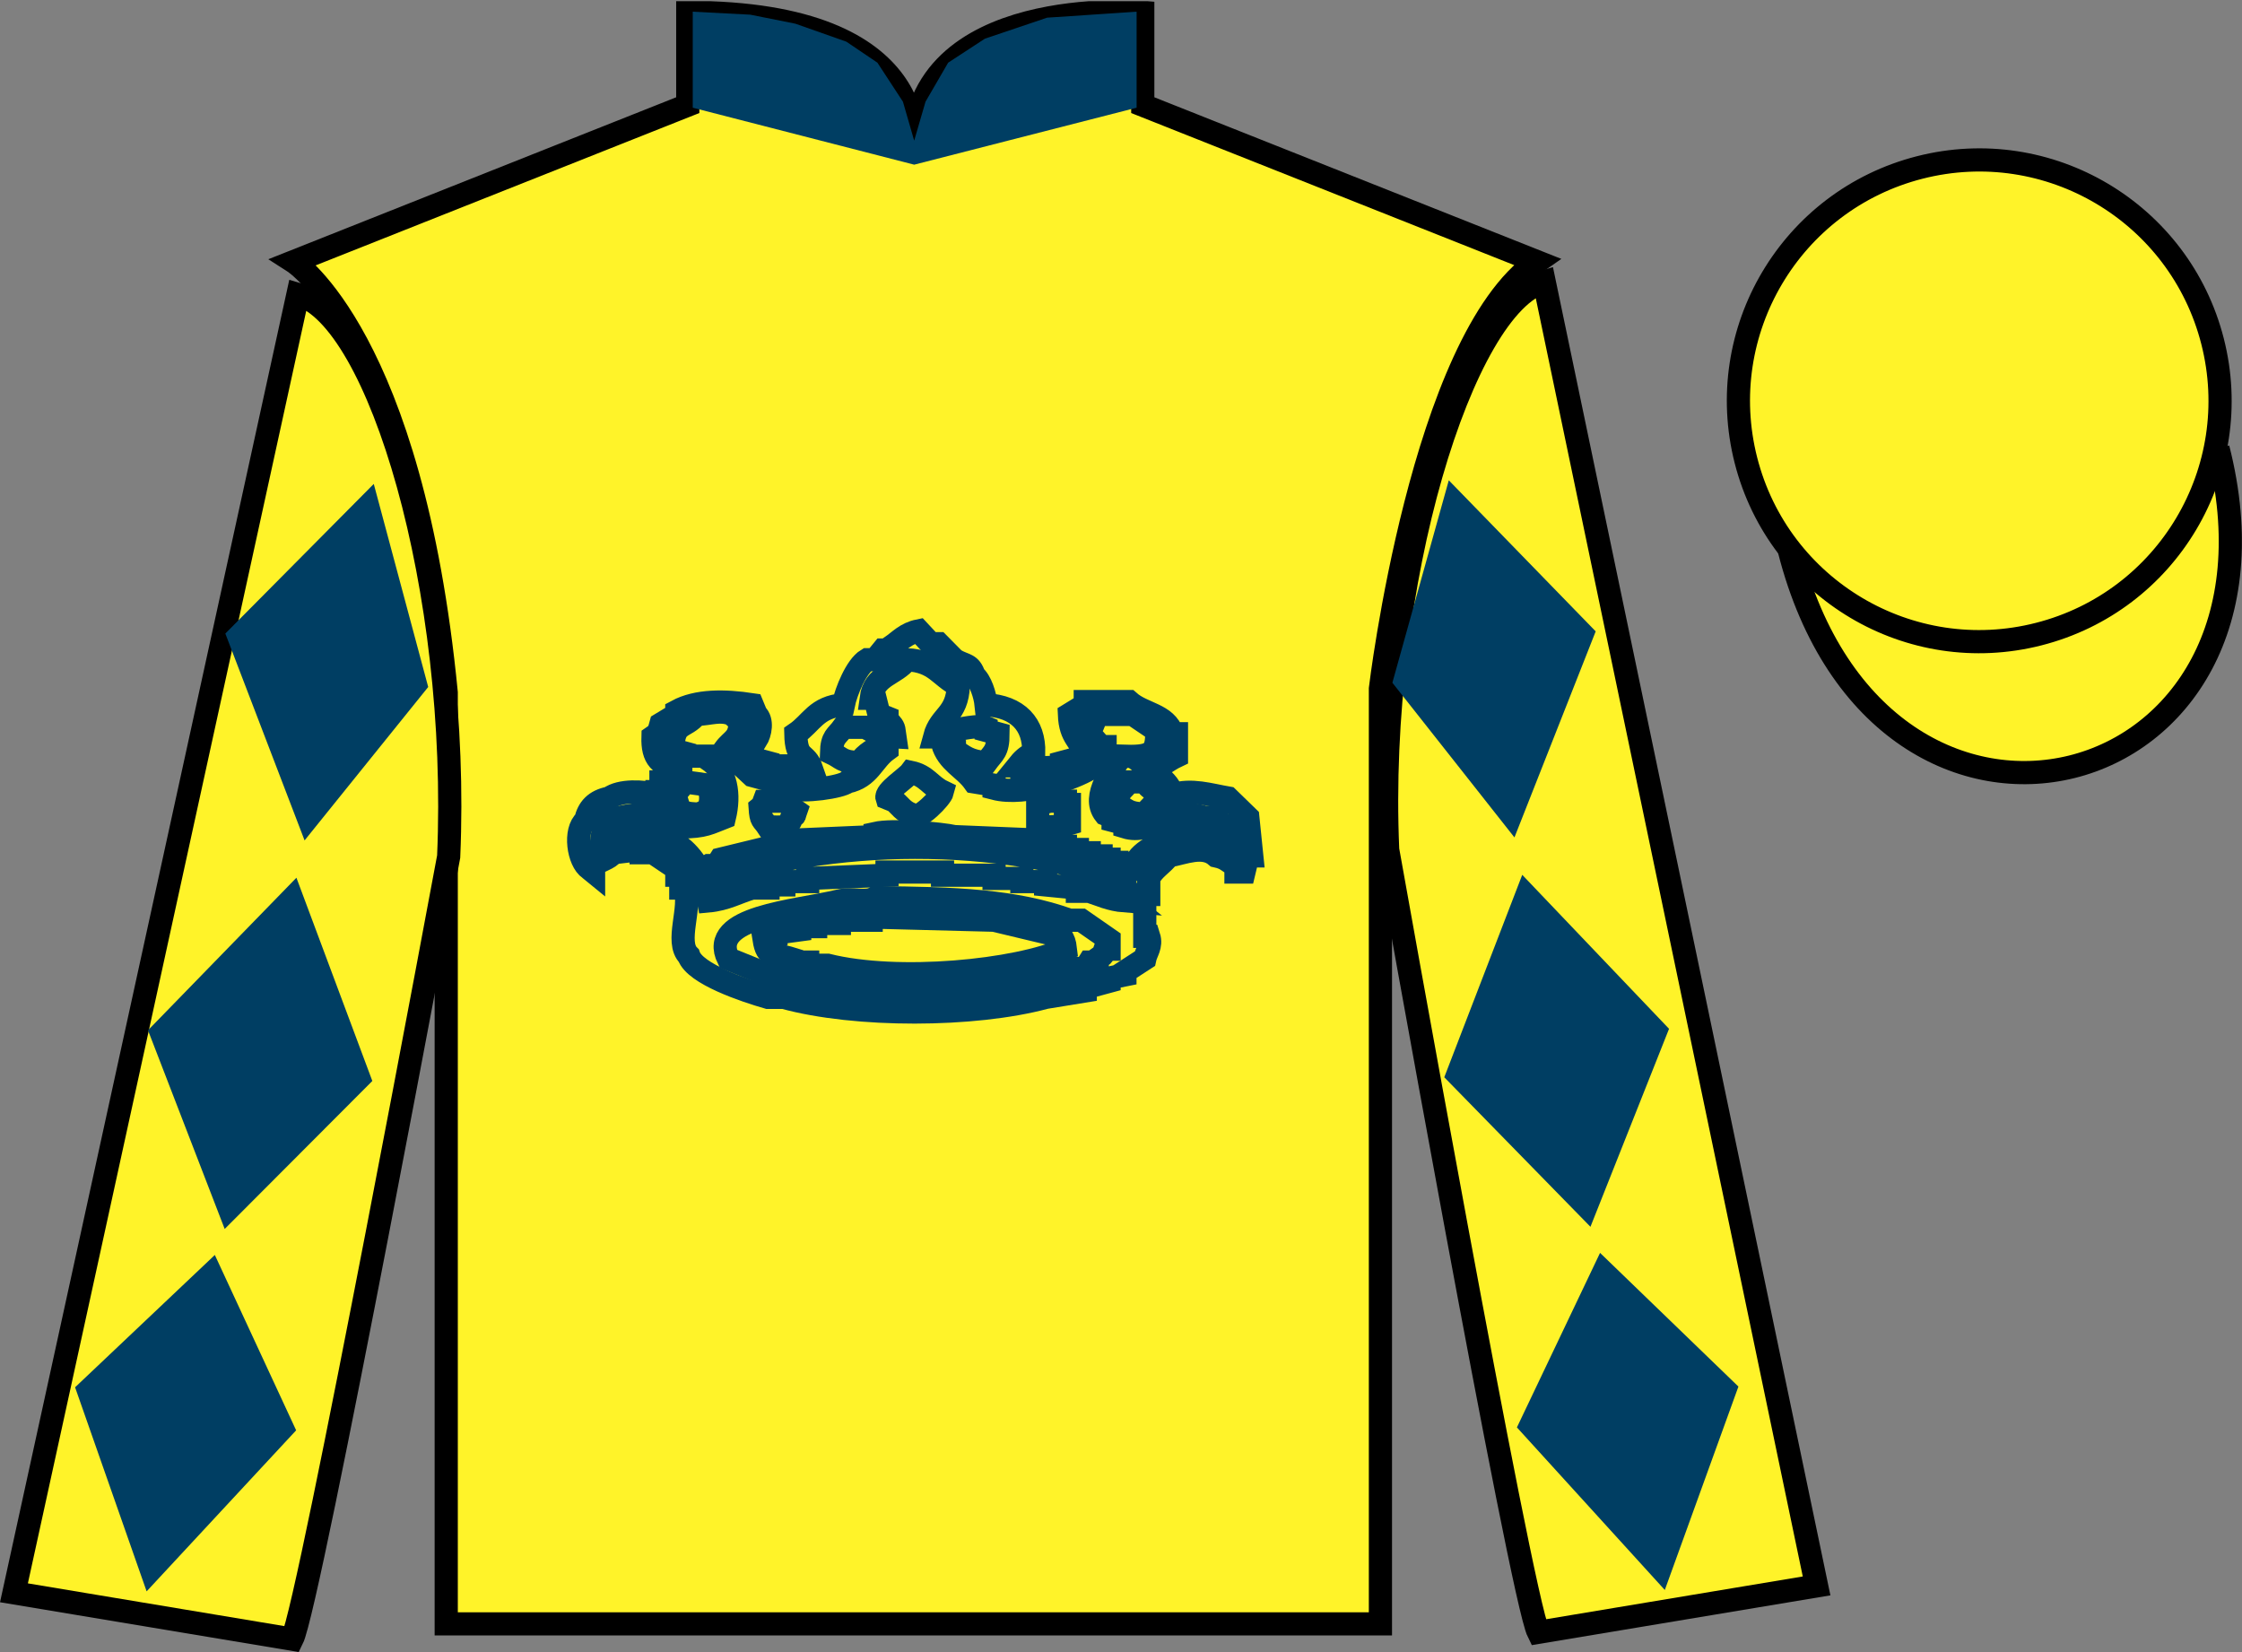
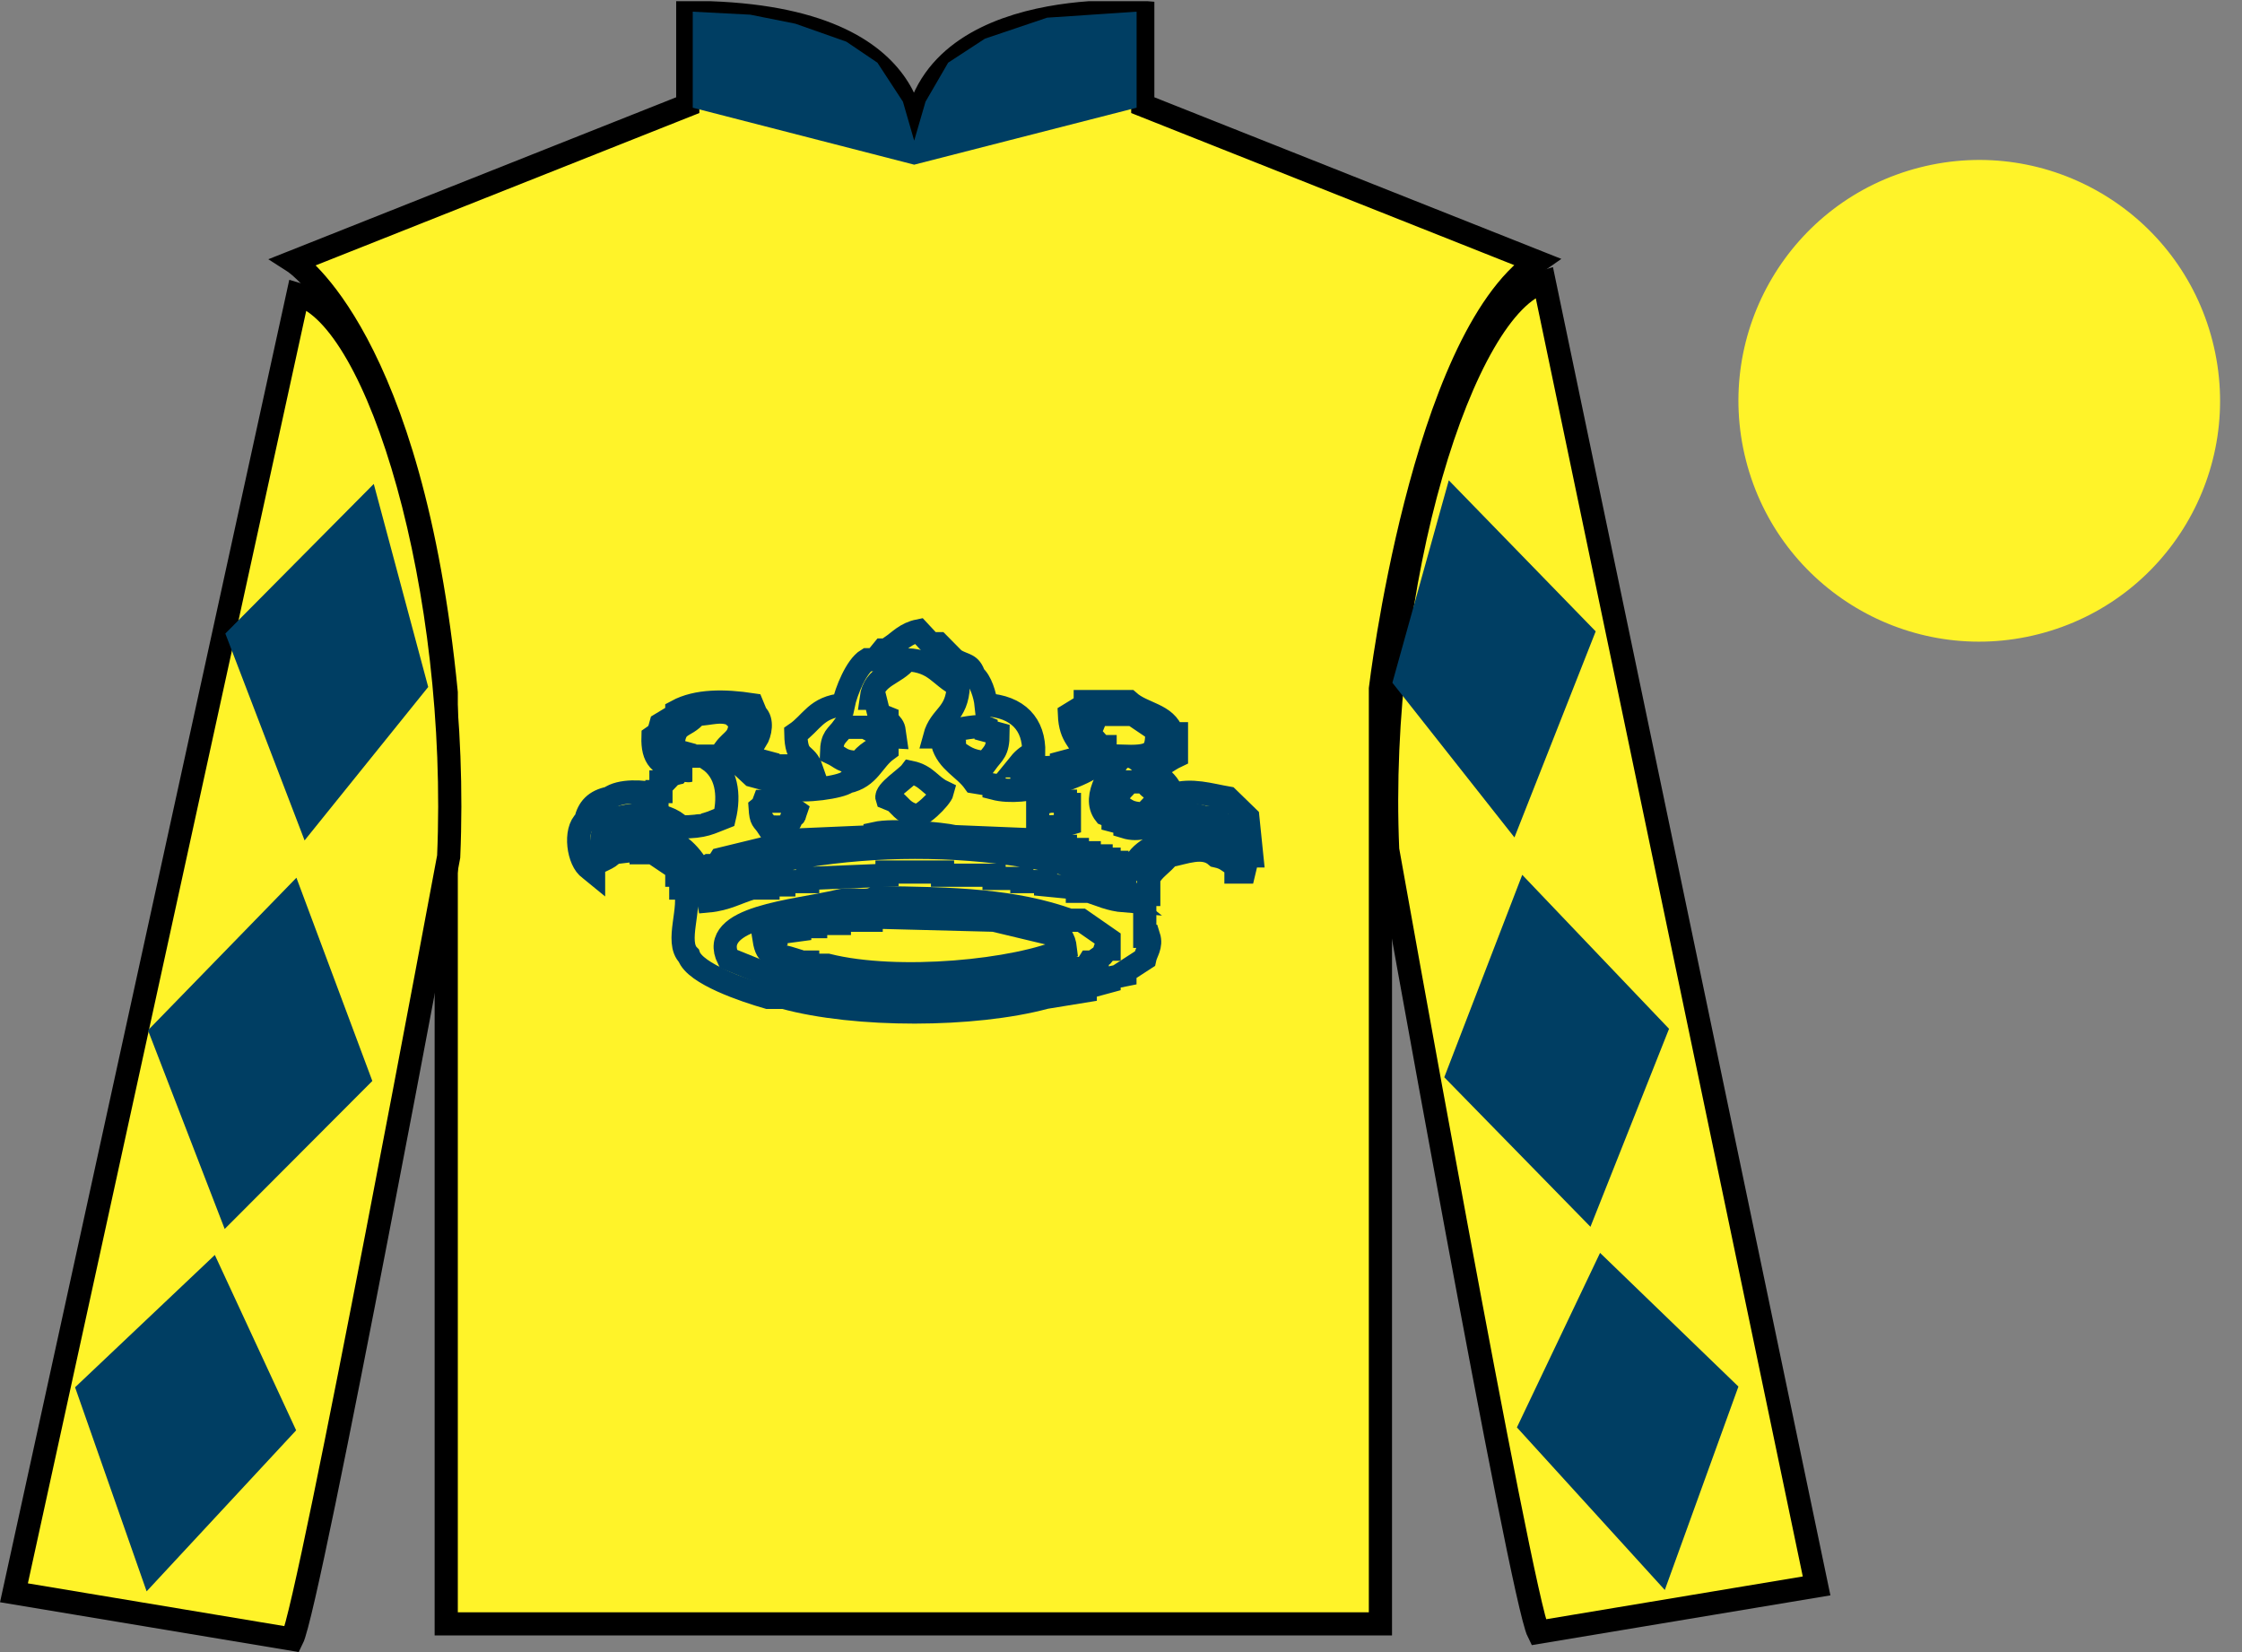
<svg xmlns="http://www.w3.org/2000/svg" width="96.7pt" height="71.25pt" viewBox="0 0 96.7 71.25" version="1.1">
  <rect x="0" y="0" width="96.7" height="71.25" fill="#808080" stroke="none" />
  <defs>
    <clipPath id="clip1">
      <path d="M 0 71.25 L 96.695 71.25 L 96.695 0.051 L 0 0.051 L 0 71.25 Z M 0 71.25 " />
    </clipPath>
  </defs>
  <g id="surface0">
    <g clip-path="url(#clip1)" clip-rule="nonzero">
      <path style=" stroke:none;fill-rule:nonzero;fill:rgb(100%,95.143%,16.359%);fill-opacity:1;" d="M 12.664 11.285 C 12.664 11.285 17.746 14.535 19.246 29.871 C 19.246 29.871 19.246 44.871 19.246 70.035 L 59.539 70.035 L 59.539 29.703 C 59.539 29.703 61.332 14.703 66.289 11.285 L 49.289 4.535 L 49.289 0.535 C 49.289 0.535 39.398 -0.297 39.398 6.535 C 39.398 6.535 40.414 0.535 29.664 0.535 L 29.664 4.535 L 12.664 11.285 " />
      <path style="fill:none;stroke-width:10;stroke-linecap:butt;stroke-linejoin:miter;stroke:rgb(0%,0%,0%);stroke-opacity:1;stroke-miterlimit:4;" d="M 126.641 599.648 C 126.641 599.648 177.461 567.148 192.461 413.789 C 192.461 413.789 192.461 263.789 192.461 12.148 L 595.391 12.148 L 595.391 415.469 C 595.391 415.469 613.32 565.469 662.891 599.648 L 492.891 667.148 L 492.891 707.148 C 492.891 707.148 393.984 715.469 393.984 647.148 C 393.984 647.148 404.141 707.148 296.641 707.148 L 296.641 667.148 L 126.641 599.648 Z M 126.641 599.648 " transform="matrix(0.1,0,0,-0.1,0,71.25)" />
      <path style=" stroke:none;fill-rule:nonzero;fill:rgb(100%,95.143%,16.359%);fill-opacity:1;" d="M 12.602 70.695 C 13.352 69.195 19.352 36.945 19.352 36.945 C 19.852 25.445 16.352 13.695 12.852 12.695 L 0.602 68.695 L 12.602 70.695 " />
      <path style="fill:none;stroke-width:10;stroke-linecap:butt;stroke-linejoin:miter;stroke:rgb(0%,0%,0%);stroke-opacity:1;stroke-miterlimit:4;" d="M 126.016 5.547 C 133.516 20.547 193.516 343.047 193.516 343.047 C 198.516 458.047 163.516 575.547 128.516 585.547 L 6.016 25.547 L 126.016 5.547 Z M 126.016 5.547 " transform="matrix(0.1,0,0,-0.1,0,71.25)" />
      <path style=" stroke:none;fill-rule:nonzero;fill:rgb(100%,95.143%,16.359%);fill-opacity:1;" d="M 78.352 68.398 L 66.602 12.148 C 63.102 13.148 59.352 25.148 59.852 36.648 C 59.852 36.648 65.602 68.898 66.352 70.398 L 78.352 68.398 " />
      <path style="fill:none;stroke-width:10;stroke-linecap:butt;stroke-linejoin:miter;stroke:rgb(0%,0%,0%);stroke-opacity:1;stroke-miterlimit:4;" d="M 783.516 28.516 L 666.016 591.016 C 631.016 581.016 593.516 461.016 598.516 346.016 C 598.516 346.016 656.016 23.516 663.516 8.516 L 783.516 28.516 Z M 783.516 28.516 " transform="matrix(0.1,0,0,-0.1,0,71.25)" />
-       <path style="fill-rule:nonzero;fill:rgb(100%,95.143%,16.359%);fill-opacity:1;stroke-width:10;stroke-linecap:butt;stroke-linejoin:miter;stroke:rgb(0%,0%,0%);stroke-opacity:1;stroke-miterlimit:4;" d="M 771.758 475.195 C 811.484 319.531 995.391 367.148 956.641 519.141 " transform="matrix(0.1,0,0,-0.1,0,71.25)" />
      <path style=" stroke:none;fill-rule:nonzero;fill:rgb(99.094%,72.934%,33.724%);fill-opacity:1;" d="M 85.797 18.977 C 86.734 18.738 87.297 17.789 87.059 16.855 C 86.82 15.922 85.871 15.355 84.934 15.594 C 84 15.832 83.438 16.785 83.676 17.719 C 83.914 18.652 84.863 19.219 85.797 18.977 " />
      <path style="fill:none;stroke-width:10;stroke-linecap:butt;stroke-linejoin:miter;stroke:rgb(0%,0%,0%);stroke-opacity:1;stroke-miterlimit:4;" d="M 857.969 522.734 C 867.344 525.117 872.969 534.609 870.586 543.945 C 868.203 553.281 858.711 558.945 849.336 556.562 C 840 554.18 834.375 544.648 836.758 535.312 C 839.141 525.977 848.633 520.312 857.969 522.734 Z M 857.969 522.734 " transform="matrix(0.1,0,0,-0.1,0,71.25)" />
      <path style=" stroke:none;fill-rule:nonzero;fill:rgb(100%,95.143%,16.359%);fill-opacity:1;" d="M 87.934 27.348 C 93.492 25.93 96.848 20.277 95.43 14.719 C 94.012 9.16 88.355 5.805 82.801 7.223 C 77.242 8.641 73.887 14.297 75.305 19.855 C 76.723 25.41 82.379 28.77 87.934 27.348 " />
-       <path style="fill:none;stroke-width:10;stroke-linecap:butt;stroke-linejoin:miter;stroke:rgb(0%,0%,0%);stroke-opacity:1;stroke-miterlimit:4;" d="M 879.336 439.023 C 934.922 453.203 968.477 509.727 954.297 565.312 C 940.117 620.898 883.555 654.453 828.008 640.273 C 772.422 626.094 738.867 569.531 753.047 513.945 C 767.227 458.398 823.789 424.805 879.336 439.023 Z M 879.336 439.023 " transform="matrix(0.1,0,0,-0.1,0,71.25)" />
      <path style=" stroke:none;fill-rule:nonzero;fill:rgb(100%,95.143%,16.359%);fill-opacity:1;" d="M 42.531 30.395 C 43.898 30.477 44.617 31.234 44.586 32.477 C 44.266 32.613 44.098 32.789 43.902 33.031 C 43.957 33.031 44.016 33.031 44.074 33.031 C 44.074 33.078 44.074 33.121 44.074 33.168 C 44.488 33.051 45.305 33.172 45.781 33.031 C 45.781 32.984 45.781 32.938 45.781 32.891 C 46.125 32.801 46.469 32.707 46.809 32.613 C 46.609 31.867 46.168 31.855 46.125 30.812 C 46.352 30.672 46.582 30.535 46.809 30.395 C 46.809 30.348 46.809 30.301 46.809 30.258 C 47.438 30.258 48.062 30.258 48.691 30.258 C 49.301 30.801 50.297 30.793 50.57 31.645 C 50.629 31.645 50.688 31.645 50.742 31.645 C 50.742 31.969 50.742 32.289 50.742 32.613 C 50.293 32.824 50.164 33.055 49.547 33.168 C 49.742 33.328 49.547 33.223 49.887 33.309 C 50.145 33.672 50.434 33.777 50.57 34.277 C 51.395 34.02 52.191 34.285 52.965 34.418 C 53.25 34.695 53.535 34.973 53.82 35.25 C 53.879 35.805 53.938 36.359 53.992 36.914 C 53.938 36.914 53.879 36.914 53.82 36.914 C 53.766 37.145 53.707 37.375 53.652 37.609 C 53.535 37.609 53.422 37.609 53.309 37.609 C 53.309 37.516 53.309 37.422 53.309 37.332 C 52.945 37.164 52.938 37.02 52.453 36.914 C 51.883 36.422 51.098 36.789 50.402 36.914 C 50.16 37.258 49.719 37.484 49.547 37.887 C 49.547 38.117 49.547 38.348 49.547 38.578 C 49.488 38.578 49.43 38.578 49.375 38.578 C 49.375 39.18 49.375 39.781 49.375 40.383 C 49.43 40.383 49.488 40.383 49.547 40.383 C 49.68 40.801 49.438 41.055 49.375 41.352 C 49.09 41.539 48.805 41.723 48.52 41.906 C 48.52 41.953 48.52 42 48.52 42.047 C 48.293 42.094 48.062 42.141 47.836 42.184 C 47.836 42.23 47.836 42.277 47.836 42.324 C 47.492 42.418 47.152 42.508 46.809 42.602 C 46.809 42.648 46.809 42.695 46.809 42.738 C 46.238 42.832 45.668 42.926 45.098 43.016 C 42.004 43.852 36.898 43.863 33.809 43.016 C 33.582 43.016 33.355 43.016 33.125 43.016 C 32.145 42.734 29.969 42.008 29.707 41.215 C 29.102 40.625 29.852 39.137 29.535 38.301 C 29.477 38.301 29.418 38.301 29.363 38.301 C 29.363 38.117 29.363 37.93 29.363 37.746 C 29.305 37.746 29.25 37.746 29.191 37.746 C 29.191 37.652 29.191 37.562 29.191 37.469 C 28.852 37.238 28.508 37.008 28.164 36.777 C 27.996 36.777 27.824 36.777 27.652 36.777 C 27.652 36.73 27.652 36.684 27.652 36.637 C 27.254 36.684 26.855 36.73 26.457 36.777 C 26.242 37.066 25.859 37.094 25.602 37.332 C 25.602 37.422 25.602 37.516 25.602 37.609 L 25.43 37.469 C 24.941 37.145 24.75 35.812 25.258 35.391 C 25.375 34.867 25.668 34.539 26.285 34.418 C 26.742 34.074 27.738 34.113 28.336 34.277 C 28.336 34.23 28.336 34.188 28.336 34.141 C 28.395 34.141 28.449 34.141 28.508 34.141 C 28.508 34 28.508 33.863 28.508 33.723 C 28.566 33.723 28.621 33.723 28.68 33.723 C 28.93 33.469 28.887 33.41 29.363 33.309 C 29.363 33.262 29.363 33.215 29.363 33.168 C 28.461 33.039 28.137 32.699 28.164 31.781 C 28.398 31.621 28.426 31.531 28.508 31.227 C 28.734 31.09 28.965 30.949 29.191 30.812 C 29.191 30.766 29.191 30.719 29.191 30.672 C 30.066 30.199 31.25 30.215 32.441 30.395 C 32.5 30.535 32.555 30.672 32.613 30.812 C 32.902 31.062 32.797 31.633 32.613 31.922 C 32.555 31.922 32.5 31.922 32.441 31.922 C 32.441 32.012 32.441 32.105 32.441 32.199 C 32.328 32.246 32.215 32.289 32.098 32.336 C 32.098 32.43 32.098 32.523 32.098 32.613 C 32.441 32.707 32.785 32.801 33.125 32.891 C 33.125 32.938 33.125 32.984 33.125 33.031 C 33.523 33.031 33.926 33.031 34.324 33.031 C 34.324 33.078 34.324 33.121 34.324 33.168 C 34.379 33.168 34.438 33.168 34.492 33.168 C 34.492 33.121 34.492 33.078 34.492 33.031 C 34.551 33.031 34.609 33.031 34.664 33.031 C 34.664 33.078 34.664 33.121 34.664 33.168 C 34.781 33.168 34.895 33.168 35.008 33.168 C 34.75 32.41 34.348 32.828 34.324 31.645 C 35.016 31.172 35.191 30.496 36.375 30.395 C 36.496 29.809 36.938 28.73 37.402 28.453 C 37.516 28.453 37.629 28.453 37.742 28.453 C 37.859 28.316 37.973 28.176 38.086 28.035 C 38.199 28.035 38.316 28.035 38.43 28.035 C 38.43 27.992 38.43 27.945 38.43 27.898 C 38.812 27.637 39.066 27.32 39.625 27.207 C 39.797 27.391 39.969 27.574 40.141 27.762 C 40.254 27.762 40.367 27.762 40.48 27.762 C 40.707 27.992 40.938 28.223 41.164 28.453 C 41.633 28.73 41.84 28.609 42.02 29.148 C 42.293 29.363 42.488 29.98 42.531 30.395 " />
      <path style="fill:none;stroke-width:10;stroke-linecap:butt;stroke-linejoin:miter;stroke:rgb(0%,24.564%,38.911%);stroke-opacity:1;stroke-miterlimit:4;" d="M 425.312 408.555 C 438.984 407.734 446.172 400.156 445.859 387.734 C 442.656 386.367 440.977 384.609 439.023 382.188 C 439.57 382.188 440.156 382.188 440.742 382.188 C 440.742 381.719 440.742 381.289 440.742 380.82 C 444.883 381.992 453.047 380.781 457.812 382.188 C 457.812 382.656 457.812 383.125 457.812 383.594 C 461.25 384.492 464.688 385.43 468.086 386.367 C 466.094 393.828 461.68 393.945 461.25 404.375 C 463.516 405.781 465.82 407.148 468.086 408.555 C 468.086 409.023 468.086 409.492 468.086 409.922 C 474.375 409.922 480.625 409.922 486.914 409.922 C 493.008 404.492 502.969 404.57 505.703 396.055 C 506.289 396.055 506.875 396.055 507.422 396.055 C 507.422 392.812 507.422 389.609 507.422 386.367 C 502.93 384.258 501.641 381.953 495.469 380.82 C 497.422 379.219 495.469 380.273 498.867 379.414 C 501.445 375.781 504.336 374.727 505.703 369.727 C 513.945 372.305 521.914 369.648 529.648 368.32 C 532.5 365.547 535.352 362.773 538.203 360 C 538.789 354.453 539.375 348.906 539.922 343.359 C 539.375 343.359 538.789 343.359 538.203 343.359 C 537.656 341.055 537.07 338.75 536.523 336.406 C 535.352 336.406 534.219 336.406 533.086 336.406 C 533.086 337.344 533.086 338.281 533.086 339.18 C 529.453 340.859 529.375 342.305 524.531 343.359 C 518.828 348.281 510.977 344.609 504.023 343.359 C 501.602 339.922 497.188 337.656 495.469 333.633 C 495.469 331.328 495.469 329.023 495.469 326.719 C 494.883 326.719 494.297 326.719 493.75 326.719 C 493.75 320.703 493.75 314.688 493.75 308.672 C 494.297 308.672 494.883 308.672 495.469 308.672 C 496.797 304.492 494.375 301.953 493.75 298.984 C 490.898 297.109 488.047 295.273 485.195 293.438 C 485.195 292.969 485.195 292.5 485.195 292.031 C 482.93 291.562 480.625 291.094 478.359 290.664 C 478.359 290.195 478.359 289.727 478.359 289.258 C 474.922 288.32 471.523 287.422 468.086 286.484 C 468.086 286.016 468.086 285.547 468.086 285.117 C 462.383 284.18 456.68 283.242 450.977 282.344 C 420.039 273.984 368.984 273.867 338.086 282.344 C 335.82 282.344 333.555 282.344 331.25 282.344 C 321.445 285.156 299.688 292.422 297.07 300.352 C 291.016 306.25 298.516 321.133 295.352 329.492 C 294.766 329.492 294.18 329.492 293.633 329.492 C 293.633 331.328 293.633 333.203 293.633 335.039 C 293.047 335.039 292.5 335.039 291.914 335.039 C 291.914 335.977 291.914 336.875 291.914 337.812 C 288.516 340.117 285.078 342.422 281.641 344.727 C 279.961 344.727 278.242 344.727 276.523 344.727 C 276.523 345.195 276.523 345.664 276.523 346.133 C 272.539 345.664 268.555 345.195 264.57 344.727 C 262.422 341.836 258.594 341.562 256.016 339.18 C 256.016 338.281 256.016 337.344 256.016 336.406 L 254.297 337.812 C 249.414 341.055 247.5 354.375 252.578 358.594 C 253.75 363.828 256.68 367.109 262.852 368.32 C 267.422 371.758 277.383 371.367 283.359 369.727 C 283.359 370.195 283.359 370.625 283.359 371.094 C 283.945 371.094 284.492 371.094 285.078 371.094 C 285.078 372.5 285.078 373.867 285.078 375.273 C 285.664 375.273 286.211 375.273 286.797 375.273 C 289.297 377.812 288.867 378.398 293.633 379.414 C 293.633 379.883 293.633 380.352 293.633 380.82 C 284.609 382.109 281.367 385.508 281.641 394.688 C 283.984 396.289 284.258 397.188 285.078 400.234 C 287.344 401.602 289.648 403.008 291.914 404.375 C 291.914 404.844 291.914 405.312 291.914 405.781 C 300.664 410.508 312.5 410.352 324.414 408.555 C 325 407.148 325.547 405.781 326.133 404.375 C 329.023 401.875 327.969 396.172 326.133 393.281 C 325.547 393.281 325 393.281 324.414 393.281 C 324.414 392.383 324.414 391.445 324.414 390.508 C 323.281 390.039 322.148 389.609 320.977 389.141 C 320.977 388.203 320.977 387.266 320.977 386.367 C 324.414 385.43 327.852 384.492 331.25 383.594 C 331.25 383.125 331.25 382.656 331.25 382.188 C 335.234 382.188 339.258 382.188 343.242 382.188 C 343.242 381.719 343.242 381.289 343.242 380.82 C 343.789 380.82 344.375 380.82 344.922 380.82 C 344.922 381.289 344.922 381.719 344.922 382.188 C 345.508 382.188 346.094 382.188 346.641 382.188 C 346.641 381.719 346.641 381.289 346.641 380.82 C 347.812 380.82 348.945 380.82 350.078 380.82 C 347.5 388.398 343.477 384.219 343.242 396.055 C 350.156 400.781 351.914 407.539 363.75 408.555 C 364.961 414.414 369.375 425.195 374.023 427.969 C 375.156 427.969 376.289 427.969 377.422 427.969 C 378.594 429.336 379.727 430.742 380.859 432.148 C 381.992 432.148 383.164 432.148 384.297 432.148 C 384.297 432.578 384.297 433.047 384.297 433.516 C 388.125 436.133 390.664 439.297 396.25 440.43 C 397.969 438.594 399.688 436.758 401.406 434.883 C 402.539 434.883 403.672 434.883 404.805 434.883 C 407.07 432.578 409.375 430.273 411.641 427.969 C 416.328 425.195 418.398 426.406 420.195 421.016 C 422.93 418.867 424.883 412.695 425.312 408.555 Z M 425.312 408.555 " transform="matrix(0.1,0,0,-0.1,0,71.25)" />
      <path style=" stroke:none;fill-rule:nonzero;fill:rgb(100%,95.143%,16.359%);fill-opacity:1;" d="M 38.598 31.781 C 37.973 31.75 37.934 31.695 37.574 31.504 C 37.574 31.457 37.574 31.41 37.574 31.367 C 37.172 31.367 36.773 31.367 36.375 31.367 C 36.082 31.773 35.883 31.762 35.863 32.477 C 36.328 32.695 36.281 32.855 37.059 32.891 C 37.328 32.504 37.742 32.254 38.258 32.059 C 38.258 32.152 38.258 32.246 38.258 32.336 C 37.633 32.789 37.504 33.52 36.547 33.723 C 36.289 33.941 34.676 34.188 33.98 34 C 33.98 33.957 33.98 33.91 33.98 33.863 C 33.469 33.723 32.953 33.586 32.441 33.445 C 32.043 33.078 31.645 32.707 31.246 32.336 C 31.594 31.863 31.906 31.906 31.93 31.09 C 31.785 31.027 31.59 30.812 31.586 30.812 C 31.062 30.598 30.688 30.785 30.047 30.812 C 29.508 31.461 29.047 31.086 29.02 32.336 C 29.191 32.383 29.363 32.43 29.535 32.477 C 29.535 32.523 29.535 32.57 29.535 32.613 C 29.875 32.613 30.219 32.613 30.559 32.613 C 30.559 32.66 30.559 32.707 30.559 32.754 C 31.348 33.285 31.48 34.273 31.246 35.25 C 30.613 35.492 30.41 35.664 29.363 35.664 C 28.68 34.957 27.316 35.035 26.285 35.391 C 26.098 35.727 25.973 35.836 25.941 36.359 C 26.727 36.203 27.582 35.512 28.336 36.082 C 29.309 36.266 29.848 36.926 30.219 37.609 C 30.422 37.516 30.461 37.383 30.559 37.332 C 30.676 37.332 30.789 37.332 30.902 37.332 C 30.961 37.238 31.016 37.145 31.074 37.055 C 32.215 36.777 33.355 36.5 34.492 36.223 C 35.578 36.176 36.66 36.129 37.742 36.082 C 37.742 36.035 37.742 35.988 37.742 35.945 C 38.539 35.766 40.617 35.957 41.164 36.082 C 42.305 36.129 43.445 36.176 44.586 36.223 C 44.586 36.266 44.586 36.312 44.586 36.359 C 44.871 36.359 45.156 36.359 45.441 36.359 C 45.441 36.406 45.441 36.453 45.441 36.5 C 45.613 36.5 45.781 36.5 45.953 36.5 C 45.953 36.543 45.953 36.59 45.953 36.637 C 46.125 36.637 46.297 36.637 46.469 36.637 C 46.469 36.684 46.469 36.73 46.469 36.777 C 46.637 36.777 46.809 36.777 46.98 36.777 C 46.98 36.82 46.98 36.867 46.98 36.914 C 47.152 36.914 47.324 36.914 47.492 36.914 C 47.492 36.961 47.492 37.008 47.492 37.055 C 47.605 37.055 47.723 37.055 47.836 37.055 C 47.836 37.098 47.836 37.145 47.836 37.191 C 47.949 37.191 48.062 37.191 48.176 37.191 C 48.176 37.238 48.176 37.285 48.176 37.332 C 48.414 37.457 48.477 37.426 48.863 37.469 C 49.117 36.621 49.996 36.5 50.57 35.945 C 51.211 35.922 51.531 35.754 52.113 35.945 C 52.113 35.988 52.113 36.035 52.113 36.082 C 52.227 36.082 52.34 36.082 52.453 36.082 C 52.453 36.129 52.453 36.176 52.453 36.223 C 52.625 36.266 52.797 36.312 52.965 36.359 C 52.965 36.129 52.965 35.898 52.965 35.664 C 52.797 35.574 52.625 35.48 52.453 35.391 C 52.453 35.344 52.453 35.297 52.453 35.25 C 52.281 35.25 52.113 35.25 51.941 35.25 C 50.324 34.73 49.734 36.039 48.52 35.664 C 48.52 35.621 48.52 35.574 48.52 35.527 C 48.348 35.48 48.176 35.434 48.008 35.391 C 48.008 35.344 48.008 35.297 48.008 35.25 C 47.895 35.203 47.777 35.156 47.664 35.109 C 47.043 34.324 48.043 33.148 48.348 32.613 C 49.625 32.66 49.93 32.543 49.887 31.504 C 49.547 31.273 49.203 31.043 48.863 30.812 C 48.633 30.812 48.406 30.812 48.176 30.812 C 48.176 30.766 48.176 30.719 48.176 30.672 C 47.938 30.648 48.242 30.77 48.008 30.812 C 47.777 30.812 47.551 30.812 47.324 30.812 C 47.266 30.949 47.207 31.09 47.152 31.227 C 46.801 31.57 47.25 31.922 47.492 32.199 C 47.551 32.199 47.605 32.199 47.664 32.199 C 47.664 32.289 47.664 32.383 47.664 32.477 C 47.605 32.477 47.551 32.477 47.492 32.477 C 47.438 32.613 47.379 32.754 47.324 32.891 C 47.207 32.938 47.094 32.984 46.98 33.031 C 46.98 33.078 46.98 33.121 46.98 33.168 C 46.379 33.527 44.27 34.363 42.875 34 C 42.875 33.957 42.875 33.91 42.875 33.863 C 42.59 33.816 42.305 33.77 42.02 33.723 C 41.594 33.125 40.871 32.859 40.652 32.059 C 40.707 32.059 40.766 32.059 40.824 32.059 C 41.059 32.305 40.863 32.008 41.164 32.199 C 41.164 32.246 41.164 32.289 41.164 32.336 C 41.574 32.625 41.816 32.836 42.531 32.891 C 42.844 32.461 43.043 32.422 43.047 31.645 C 42.875 31.598 42.703 31.551 42.531 31.504 C 42.531 31.457 42.531 31.41 42.531 31.367 C 42.285 31.254 41.254 31.465 41.164 31.504 C 41.109 31.598 41.051 31.691 40.992 31.781 C 40.766 31.781 40.539 31.781 40.309 31.781 C 40.559 30.848 41.281 30.859 41.336 29.562 C 40.531 29.176 40.359 28.516 39.113 28.453 C 38.609 29.113 37.707 29.102 37.574 30.117 C 37.629 30.117 37.688 30.117 37.742 30.117 C 37.801 30.348 37.859 30.582 37.914 30.812 C 38.027 30.855 38.145 30.902 38.258 30.949 C 38.258 31.043 38.258 31.137 38.258 31.227 C 38.316 31.227 38.371 31.227 38.43 31.227 C 38.586 31.414 38.551 31.469 38.598 31.781 " />
      <path style="fill:none;stroke-width:10;stroke-linecap:butt;stroke-linejoin:miter;stroke:rgb(0%,24.564%,38.911%);stroke-opacity:1;stroke-miterlimit:4;" d="M 385.977 394.688 C 379.727 395 379.336 395.547 375.742 397.461 C 375.742 397.93 375.742 398.398 375.742 398.828 C 371.719 398.828 367.734 398.828 363.75 398.828 C 360.82 394.766 358.828 394.883 358.633 387.734 C 363.281 385.547 362.812 383.945 370.586 383.594 C 373.281 387.461 377.422 389.961 382.578 391.914 C 382.578 390.977 382.578 390.039 382.578 389.141 C 376.328 384.609 375.039 377.305 365.469 375.273 C 362.891 373.086 346.758 370.625 339.805 372.5 C 339.805 372.93 339.805 373.398 339.805 373.867 C 334.688 375.273 329.531 376.641 324.414 378.047 C 320.43 381.719 316.445 385.43 312.461 389.141 C 315.938 393.867 319.062 393.438 319.297 401.602 C 317.852 402.227 315.898 404.375 315.859 404.375 C 310.625 406.523 306.875 404.648 300.469 404.375 C 295.078 397.891 290.469 401.641 290.195 389.141 C 291.914 388.672 293.633 388.203 295.352 387.734 C 295.352 387.266 295.352 386.797 295.352 386.367 C 298.75 386.367 302.188 386.367 305.586 386.367 C 305.586 385.898 305.586 385.43 305.586 384.961 C 313.477 379.648 314.805 369.766 312.461 360 C 306.133 357.578 304.102 355.859 293.633 355.859 C 286.797 362.93 273.164 362.148 262.852 358.594 C 260.977 355.234 259.727 354.141 259.414 348.906 C 267.266 350.469 275.82 357.383 283.359 351.68 C 293.086 349.844 298.477 343.242 302.188 336.406 C 304.219 337.344 304.609 338.672 305.586 339.18 C 306.758 339.18 307.891 339.18 309.023 339.18 C 309.609 340.117 310.156 341.055 310.742 341.953 C 322.148 344.727 333.555 347.5 344.922 350.273 C 355.781 350.742 366.602 351.211 377.422 351.68 C 377.422 352.148 377.422 352.617 377.422 353.047 C 385.391 354.844 406.172 352.93 411.641 351.68 C 423.047 351.211 434.453 350.742 445.859 350.273 C 445.859 349.844 445.859 349.375 445.859 348.906 C 448.711 348.906 451.562 348.906 454.414 348.906 C 454.414 348.438 454.414 347.969 454.414 347.5 C 456.133 347.5 457.812 347.5 459.531 347.5 C 459.531 347.07 459.531 346.602 459.531 346.133 C 461.25 346.133 462.969 346.133 464.688 346.133 C 464.688 345.664 464.688 345.195 464.688 344.727 C 466.367 344.727 468.086 344.727 469.805 344.727 C 469.805 344.297 469.805 343.828 469.805 343.359 C 471.523 343.359 473.242 343.359 474.922 343.359 C 474.922 342.891 474.922 342.422 474.922 341.953 C 476.055 341.953 477.227 341.953 478.359 341.953 C 478.359 341.523 478.359 341.055 478.359 340.586 C 479.492 340.586 480.625 340.586 481.758 340.586 C 481.758 340.117 481.758 339.648 481.758 339.18 C 484.141 337.93 484.766 338.242 488.633 337.812 C 491.172 346.289 499.961 347.5 505.703 353.047 C 512.109 353.281 515.312 354.961 521.133 353.047 C 521.133 352.617 521.133 352.148 521.133 351.68 C 522.266 351.68 523.398 351.68 524.531 351.68 C 524.531 351.211 524.531 350.742 524.531 350.273 C 526.25 349.844 527.969 349.375 529.648 348.906 C 529.648 351.211 529.648 353.516 529.648 355.859 C 527.969 356.758 526.25 357.695 524.531 358.594 C 524.531 359.062 524.531 359.531 524.531 360 C 522.812 360 521.133 360 519.414 360 C 503.242 365.195 497.344 352.109 485.195 355.859 C 485.195 356.289 485.195 356.758 485.195 357.227 C 483.477 357.695 481.758 358.164 480.078 358.594 C 480.078 359.062 480.078 359.531 480.078 360 C 478.945 360.469 477.773 360.938 476.641 361.406 C 470.43 369.258 480.43 381.016 483.477 386.367 C 496.25 385.898 499.297 387.07 498.867 397.461 C 495.469 399.766 492.031 402.07 488.633 404.375 C 486.328 404.375 484.062 404.375 481.758 404.375 C 481.758 404.844 481.758 405.312 481.758 405.781 C 479.375 406.016 482.422 404.805 480.078 404.375 C 477.773 404.375 475.508 404.375 473.242 404.375 C 472.656 403.008 472.07 401.602 471.523 400.234 C 468.008 396.797 472.5 393.281 474.922 390.508 C 475.508 390.508 476.055 390.508 476.641 390.508 C 476.641 389.609 476.641 388.672 476.641 387.734 C 476.055 387.734 475.508 387.734 474.922 387.734 C 474.375 386.367 473.789 384.961 473.242 383.594 C 472.07 383.125 470.938 382.656 469.805 382.188 C 469.805 381.719 469.805 381.289 469.805 380.82 C 463.789 377.227 442.695 368.867 428.75 372.5 C 428.75 372.93 428.75 373.398 428.75 373.867 C 425.898 374.336 423.047 374.805 420.195 375.273 C 415.938 381.25 408.711 383.906 406.523 391.914 C 407.07 391.914 407.656 391.914 408.242 391.914 C 410.586 389.453 408.633 392.422 411.641 390.508 C 411.641 390.039 411.641 389.609 411.641 389.141 C 415.742 386.25 418.164 384.141 425.312 383.594 C 428.438 387.891 430.43 388.281 430.469 396.055 C 428.75 396.523 427.031 396.992 425.312 397.461 C 425.312 397.93 425.312 398.398 425.312 398.828 C 422.852 399.961 412.539 397.852 411.641 397.461 C 411.094 396.523 410.508 395.586 409.922 394.688 C 407.656 394.688 405.391 394.688 403.086 394.688 C 405.586 404.023 412.812 403.906 413.359 416.875 C 405.312 420.742 403.594 427.344 391.133 427.969 C 386.094 421.367 377.07 421.484 375.742 411.328 C 376.289 411.328 376.875 411.328 377.422 411.328 C 378.008 409.023 378.594 406.68 379.141 404.375 C 380.273 403.945 381.445 403.477 382.578 403.008 C 382.578 402.07 382.578 401.133 382.578 400.234 C 383.164 400.234 383.711 400.234 384.297 400.234 C 385.859 398.359 385.508 397.812 385.977 394.688 Z M 385.977 394.688 " transform="matrix(0.1,0,0,-0.1,0,71.25)" />
      <path style=" stroke:none;fill-rule:nonzero;fill:rgb(100%,95.143%,16.359%);fill-opacity:1;" d="M 39.281 33.309 C 39.965 33.449 40.117 33.883 40.652 34.141 C 40.586 34.406 39.656 35.359 39.281 35.25 C 39.281 35.203 39.281 35.156 39.281 35.109 C 38.945 34.965 38.836 34.777 38.598 34.555 C 38.484 34.512 38.371 34.465 38.258 34.418 C 38.164 34.137 39.105 33.543 39.281 33.309 " />
      <path style="fill:none;stroke-width:10;stroke-linecap:butt;stroke-linejoin:miter;stroke:rgb(0%,24.564%,38.911%);stroke-opacity:1;stroke-miterlimit:4;" d="M 392.812 379.414 C 399.648 378.008 401.172 373.672 406.523 371.094 C 405.859 368.438 396.562 358.906 392.812 360 C 392.812 360.469 392.812 360.938 392.812 361.406 C 389.453 362.852 388.359 364.727 385.977 366.953 C 384.844 367.383 383.711 367.852 382.578 368.32 C 381.641 371.133 391.055 377.07 392.812 379.414 Z M 392.812 379.414 " transform="matrix(0.1,0,0,-0.1,0,71.25)" />
      <path style=" stroke:none;fill-rule:nonzero;fill:rgb(100%,95.143%,16.359%);fill-opacity:1;" d="M 30.559 34.973 C 30.688 34.43 30.684 34.406 30.559 33.863 C 30.219 33.816 29.875 33.77 29.535 33.723 C 29.406 33.918 29.227 34.145 29.02 34.277 C 29.117 34.559 29 34.398 29.191 34.555 C 29.328 35.043 29.496 35.098 30.219 35.109 C 30.414 34.953 30.219 35.055 30.559 34.973 " />
-       <path style="fill:none;stroke-width:10;stroke-linecap:butt;stroke-linejoin:miter;stroke:rgb(0%,24.564%,38.911%);stroke-opacity:1;stroke-miterlimit:4;" d="M 305.586 362.773 C 306.875 368.203 306.836 368.438 305.586 373.867 C 302.188 374.336 298.75 374.805 295.352 375.273 C 294.062 373.32 292.266 371.055 290.195 369.727 C 291.172 366.914 290 368.516 291.914 366.953 C 293.281 362.07 294.961 361.523 302.188 361.406 C 304.141 362.969 302.188 361.953 305.586 362.773 Z M 305.586 362.773 " transform="matrix(0.1,0,0,-0.1,0,71.25)" />
      <path style=" stroke:none;fill-rule:nonzero;fill:rgb(100%,95.143%,16.359%);fill-opacity:1;" d="M 48.691 33.723 C 48.418 34.102 48.223 34.062 48.176 34.695 C 48.645 34.914 48.594 35.074 49.375 35.109 C 49.645 34.73 49.844 34.773 49.887 34.141 C 49.621 34.016 49.531 33.938 49.375 33.723 C 49.148 33.723 48.918 33.723 48.691 33.723 " />
      <path style="fill:none;stroke-width:10;stroke-linecap:butt;stroke-linejoin:miter;stroke:rgb(0%,24.564%,38.911%);stroke-opacity:1;stroke-miterlimit:4;" d="M 486.914 375.273 C 484.18 371.484 482.227 371.875 481.758 365.547 C 486.445 363.359 485.938 361.758 493.75 361.406 C 496.445 365.195 498.438 364.766 498.867 371.094 C 496.211 372.344 495.312 373.125 493.75 375.273 C 491.484 375.273 489.18 375.273 486.914 375.273 Z M 486.914 375.273 " transform="matrix(0.1,0,0,-0.1,0,71.25)" />
      <path style=" stroke:none;fill-rule:nonzero;fill:rgb(100%,95.143%,16.359%);fill-opacity:1;" d="M 32.957 34.555 C 33.32 34.539 33.535 34.414 33.641 34.418 C 33.641 34.465 33.641 34.512 33.641 34.555 C 33.754 34.555 33.867 34.555 33.98 34.555 C 34.082 34.734 34.148 34.852 34.324 34.973 C 34.227 35.25 34.344 35.094 34.152 35.25 C 34 35.723 33.836 35.676 33.125 35.664 C 32.891 35.305 32.824 35.43 32.785 34.836 C 32.977 34.676 32.852 34.832 32.957 34.555 " />
      <path style="fill:none;stroke-width:10;stroke-linecap:butt;stroke-linejoin:miter;stroke:rgb(0%,24.564%,38.911%);stroke-opacity:1;stroke-miterlimit:4;" d="M 329.57 366.953 C 333.203 367.109 335.352 368.359 336.406 368.32 C 336.406 367.852 336.406 367.383 336.406 366.953 C 337.539 366.953 338.672 366.953 339.805 366.953 C 340.82 365.156 341.484 363.984 343.242 362.773 C 342.266 360 343.438 361.562 341.523 360 C 340 355.273 338.359 355.742 331.25 355.859 C 328.906 359.453 328.242 358.203 327.852 364.141 C 329.766 365.742 328.516 364.18 329.57 366.953 Z M 329.57 366.953 " transform="matrix(0.1,0,0,-0.1,0,71.25)" />
      <path style=" stroke:none;fill-rule:nonzero;fill:rgb(100%,95.143%,16.359%);fill-opacity:1;" d="M 44.758 35.527 C 44.758 35.25 44.758 34.973 44.758 34.695 C 44.926 34.648 45.098 34.602 45.27 34.555 C 45.27 34.512 45.27 34.465 45.27 34.418 C 45.328 34.418 45.383 34.418 45.441 34.418 C 45.441 34.465 45.441 34.512 45.441 34.555 C 45.613 34.555 45.781 34.555 45.953 34.555 C 45.953 34.602 45.953 34.648 45.953 34.695 C 46.012 34.695 46.066 34.695 46.125 34.695 C 46.125 34.973 46.125 35.25 46.125 35.527 C 45.832 35.617 45.59 35.66 45.098 35.664 C 44.902 35.508 45.098 35.609 44.758 35.527 " />
      <path style="fill:none;stroke-width:10;stroke-linecap:butt;stroke-linejoin:miter;stroke:rgb(0%,24.564%,38.911%);stroke-opacity:1;stroke-miterlimit:4;" d="M 447.578 357.227 C 447.578 360 447.578 362.773 447.578 365.547 C 449.258 366.016 450.977 366.484 452.695 366.953 C 452.695 367.383 452.695 367.852 452.695 368.32 C 453.281 368.32 453.828 368.32 454.414 368.32 C 454.414 367.852 454.414 367.383 454.414 366.953 C 456.133 366.953 457.812 366.953 459.531 366.953 C 459.531 366.484 459.531 366.016 459.531 365.547 C 460.117 365.547 460.664 365.547 461.25 365.547 C 461.25 362.773 461.25 360 461.25 357.227 C 458.32 356.328 455.898 355.898 450.977 355.859 C 449.023 357.422 450.977 356.406 447.578 357.227 Z M 447.578 357.227 " transform="matrix(0.1,0,0,-0.1,0,71.25)" />
      <path style=" stroke:none;fill-rule:nonzero;fill:rgb(100%,95.143%,16.359%);fill-opacity:1;" d="M 30.559 38.855 C 31.332 38.785 31.84 38.473 32.441 38.301 C 32.668 38.301 32.898 38.301 33.125 38.301 C 33.125 38.254 33.125 38.207 33.125 38.164 C 33.355 38.164 33.582 38.164 33.809 38.164 C 33.809 38.117 33.809 38.07 33.809 38.023 C 34.152 38.023 34.492 38.023 34.836 38.023 C 34.836 37.977 34.836 37.934 34.836 37.887 C 35.977 37.84 37.117 37.793 38.258 37.746 C 38.258 37.699 38.258 37.652 38.258 37.609 C 39.055 37.609 39.852 37.609 40.652 37.609 C 40.652 37.652 40.652 37.699 40.652 37.746 C 41.395 37.746 42.133 37.746 42.875 37.746 C 42.875 37.793 42.875 37.84 42.875 37.887 C 43.273 37.887 43.672 37.887 44.074 37.887 C 44.074 37.934 44.074 37.977 44.074 38.023 C 44.414 38.023 44.758 38.023 45.098 38.023 C 45.098 38.07 45.098 38.117 45.098 38.164 C 45.555 38.207 46.012 38.254 46.469 38.301 C 46.469 38.348 46.469 38.395 46.469 38.441 C 46.637 38.441 46.809 38.441 46.98 38.441 C 47.457 38.59 47.852 38.801 48.52 38.855 L 48.348 38.719 C 48.348 38.672 48.348 38.625 48.348 38.578 C 48.406 38.578 48.461 38.578 48.52 38.578 C 48.52 38.395 48.52 38.207 48.52 38.023 C 43.141 36.031 35.777 36.07 30.391 38.023 C 30.445 38.301 30.504 38.578 30.559 38.855 " />
      <path style="fill:none;stroke-width:10;stroke-linecap:butt;stroke-linejoin:miter;stroke:rgb(0%,24.564%,38.911%);stroke-opacity:1;stroke-miterlimit:4;" d="M 305.586 323.945 C 313.32 324.648 318.398 327.773 324.414 329.492 C 326.68 329.492 328.984 329.492 331.25 329.492 C 331.25 329.961 331.25 330.43 331.25 330.859 C 333.555 330.859 335.82 330.859 338.086 330.859 C 338.086 331.328 338.086 331.797 338.086 332.266 C 341.523 332.266 344.922 332.266 348.359 332.266 C 348.359 332.734 348.359 333.164 348.359 333.633 C 359.766 334.102 371.172 334.57 382.578 335.039 C 382.578 335.508 382.578 335.977 382.578 336.406 C 390.547 336.406 398.516 336.406 406.523 336.406 C 406.523 335.977 406.523 335.508 406.523 335.039 C 413.945 335.039 421.328 335.039 428.75 335.039 C 428.75 334.57 428.75 334.102 428.75 333.633 C 432.734 333.633 436.719 333.633 440.742 333.633 C 440.742 333.164 440.742 332.734 440.742 332.266 C 444.141 332.266 447.578 332.266 450.977 332.266 C 450.977 331.797 450.977 331.328 450.977 330.859 C 455.547 330.43 460.117 329.961 464.688 329.492 C 464.688 329.023 464.688 328.555 464.688 328.086 C 466.367 328.086 468.086 328.086 469.805 328.086 C 474.57 326.602 478.516 324.492 485.195 323.945 L 483.477 325.312 C 483.477 325.781 483.477 326.25 483.477 326.719 C 484.062 326.719 484.609 326.719 485.195 326.719 C 485.195 328.555 485.195 330.43 485.195 332.266 C 431.406 352.188 357.773 351.797 303.906 332.266 C 304.453 329.492 305.039 326.719 305.586 323.945 Z M 305.586 323.945 " transform="matrix(0.1,0,0,-0.1,0,71.25)" />
      <path style=" stroke:none;fill-rule:nonzero;fill:rgb(100%,95.143%,16.359%);fill-opacity:1;" d="M 37.742 38.719 C 37.375 38.957 36.77 38.719 36.203 38.855 C 34.324 39.312 30.512 39.531 31.414 41.352 C 32.098 41.629 32.785 41.906 33.469 42.184 C 33.695 42.184 33.926 42.184 34.152 42.184 C 36.691 42.871 41.348 43.012 44.074 42.324 C 44.355 42.324 44.645 42.324 44.926 42.324 C 44.926 42.277 44.926 42.23 44.926 42.184 C 45.098 42.184 45.27 42.184 45.441 42.184 C 45.441 42.141 45.441 42.094 45.441 42.047 C 45.613 42.047 45.781 42.047 45.953 42.047 C 45.953 42 45.953 41.953 45.953 41.906 C 46.066 41.906 46.184 41.906 46.297 41.906 C 46.297 41.859 46.297 41.816 46.297 41.77 C 46.469 41.77 46.637 41.77 46.809 41.77 C 46.867 41.676 46.922 41.586 46.98 41.492 C 47.094 41.492 47.207 41.492 47.324 41.492 C 47.324 41.445 47.324 41.398 47.324 41.352 C 47.578 41.164 47.547 41.281 47.664 40.938 C 47.723 40.938 47.777 40.938 47.836 40.938 C 47.836 40.797 47.836 40.66 47.836 40.52 C 47.438 40.242 47.035 39.965 46.637 39.688 C 46.469 39.688 46.297 39.688 46.125 39.688 C 43.766 38.84 41.176 38.738 37.742 38.719 " />
      <path style="fill:none;stroke-width:10;stroke-linecap:butt;stroke-linejoin:miter;stroke:rgb(0%,24.564%,38.911%);stroke-opacity:1;stroke-miterlimit:4;" d="M 377.422 325.312 C 373.75 322.93 367.695 325.312 362.031 323.945 C 343.242 319.375 305.117 317.188 314.141 298.984 C 320.977 296.211 327.852 293.438 334.688 290.664 C 336.953 290.664 339.258 290.664 341.523 290.664 C 366.914 283.789 413.477 282.383 440.742 289.258 C 443.555 289.258 446.445 289.258 449.258 289.258 C 449.258 289.727 449.258 290.195 449.258 290.664 C 450.977 290.664 452.695 290.664 454.414 290.664 C 454.414 291.094 454.414 291.562 454.414 292.031 C 456.133 292.031 457.812 292.031 459.531 292.031 C 459.531 292.5 459.531 292.969 459.531 293.438 C 460.664 293.438 461.836 293.438 462.969 293.438 C 462.969 293.906 462.969 294.336 462.969 294.805 C 464.688 294.805 466.367 294.805 468.086 294.805 C 468.672 295.742 469.219 296.641 469.805 297.578 C 470.938 297.578 472.07 297.578 473.242 297.578 C 473.242 298.047 473.242 298.516 473.242 298.984 C 475.781 300.859 475.469 299.688 476.641 303.125 C 477.227 303.125 477.773 303.125 478.359 303.125 C 478.359 304.531 478.359 305.898 478.359 307.305 C 474.375 310.078 470.352 312.852 466.367 315.625 C 464.688 315.625 462.969 315.625 461.25 315.625 C 437.656 324.102 411.758 325.117 377.422 325.312 Z M 377.422 325.312 " transform="matrix(0.1,0,0,-0.1,0,71.25)" />
      <path style=" stroke:none;fill-rule:nonzero;fill:rgb(100%,95.143%,16.359%);fill-opacity:1;" d="M 37.574 39.551 C 39.34 39.598 41.109 39.641 42.875 39.688 C 43.844 39.918 44.812 40.152 45.781 40.383 C 45.883 40.594 45.914 40.609 45.953 40.938 C 43.863 41.883 38.727 42.387 35.691 41.629 C 35.406 41.629 35.121 41.629 34.836 41.629 C 34.836 41.586 34.836 41.539 34.836 41.492 C 34.609 41.492 34.379 41.492 34.152 41.492 C 34.152 41.445 34.152 41.398 34.152 41.352 C 33.359 41.102 33.09 41.352 32.957 40.52 C 33.125 40.473 33.297 40.43 33.469 40.383 C 33.469 40.336 33.469 40.289 33.469 40.242 C 33.809 40.195 34.152 40.152 34.492 40.105 C 34.492 40.059 34.492 40.012 34.492 39.965 C 34.723 39.965 34.949 39.965 35.18 39.965 C 35.18 39.918 35.18 39.875 35.18 39.828 C 35.52 39.828 35.863 39.828 36.203 39.828 C 36.203 39.781 36.203 39.734 36.203 39.688 C 36.66 39.688 37.117 39.688 37.574 39.688 C 37.574 39.641 37.574 39.598 37.574 39.551 " />
      <path style="fill:none;stroke-width:10;stroke-linecap:butt;stroke-linejoin:miter;stroke:rgb(0%,24.564%,38.911%);stroke-opacity:1;stroke-miterlimit:4;" d="M 375.742 316.992 C 393.398 316.523 411.094 316.094 428.75 315.625 C 438.438 313.32 448.125 310.977 457.812 308.672 C 458.828 306.562 459.141 306.406 459.531 303.125 C 438.633 293.672 387.266 288.633 356.914 296.211 C 354.062 296.211 351.211 296.211 348.359 296.211 C 348.359 296.641 348.359 297.109 348.359 297.578 C 346.094 297.578 343.789 297.578 341.523 297.578 C 341.523 298.047 341.523 298.516 341.523 298.984 C 333.594 301.484 330.898 298.984 329.57 307.305 C 331.25 307.773 332.969 308.203 334.688 308.672 C 334.688 309.141 334.688 309.609 334.688 310.078 C 338.086 310.547 341.523 310.977 344.922 311.445 C 344.922 311.914 344.922 312.383 344.922 312.852 C 347.227 312.852 349.492 312.852 351.797 312.852 C 351.797 313.32 351.797 313.75 351.797 314.219 C 355.195 314.219 358.633 314.219 362.031 314.219 C 362.031 314.688 362.031 315.156 362.031 315.625 C 366.602 315.625 371.172 315.625 375.742 315.625 C 375.742 316.094 375.742 316.523 375.742 316.992 Z M 375.742 316.992 " transform="matrix(0.1,0,0,-0.1,0,71.25)" />
      <path style=" stroke:none;fill-rule:nonzero;fill:rgb(0%,24.564%,38.911%);fill-opacity:1;" d="M 9.719 27.324 L 16.121 20.871 L 18.469 29.629 L 13.137 36.246 L 9.719 27.324 " />
      <path style=" stroke:none;fill-rule:nonzero;fill:rgb(0%,24.564%,38.911%);fill-opacity:1;" d="M 12.785 37.855 L 6.383 44.434 L 9.691 53.004 L 16.059 46.621 L 12.785 37.855 " />
      <path style=" stroke:none;fill-rule:nonzero;fill:rgb(0%,24.564%,38.911%);fill-opacity:1;" d="M 9.266 54.125 L 3.238 59.832 L 6.324 68.633 L 12.773 61.688 L 9.266 54.125 " />
      <path style=" stroke:none;fill-rule:nonzero;fill:rgb(0%,24.564%,38.911%);fill-opacity:1;" d="M 68.824 27.23 L 62.488 20.715 L 60.055 29.445 L 65.32 36.117 L 68.824 27.23 " />
      <path style=" stroke:none;fill-rule:nonzero;fill:rgb(0%,24.564%,38.911%);fill-opacity:1;" d="M 65.656 37.73 L 71.988 44.371 L 68.598 52.91 L 62.293 46.461 L 65.656 37.73 " />
      <path style=" stroke:none;fill-rule:nonzero;fill:rgb(0%,24.564%,38.911%);fill-opacity:1;" d="M 69.012 54.035 L 74.98 59.801 L 71.805 68.574 L 65.426 61.562 L 69.012 54.035 " />
      <path style=" stroke:none;fill-rule:nonzero;fill:rgb(0%,24.564%,38.911%);fill-opacity:1;" d="M 29.879 0.504 L 32.359 0.633 L 34.309 1.023 L 36.504 1.797 L 37.844 2.703 L 38.945 4.387 L 39.43 6.066 L 39.918 4.387 L 40.895 2.703 L 42.48 1.668 L 45.164 0.762 L 49.023 0.504 L 49.023 4.645 L 39.43 7.102 L 29.879 4.645 L 29.879 0.504 " />
    </g>
  </g>
</svg>